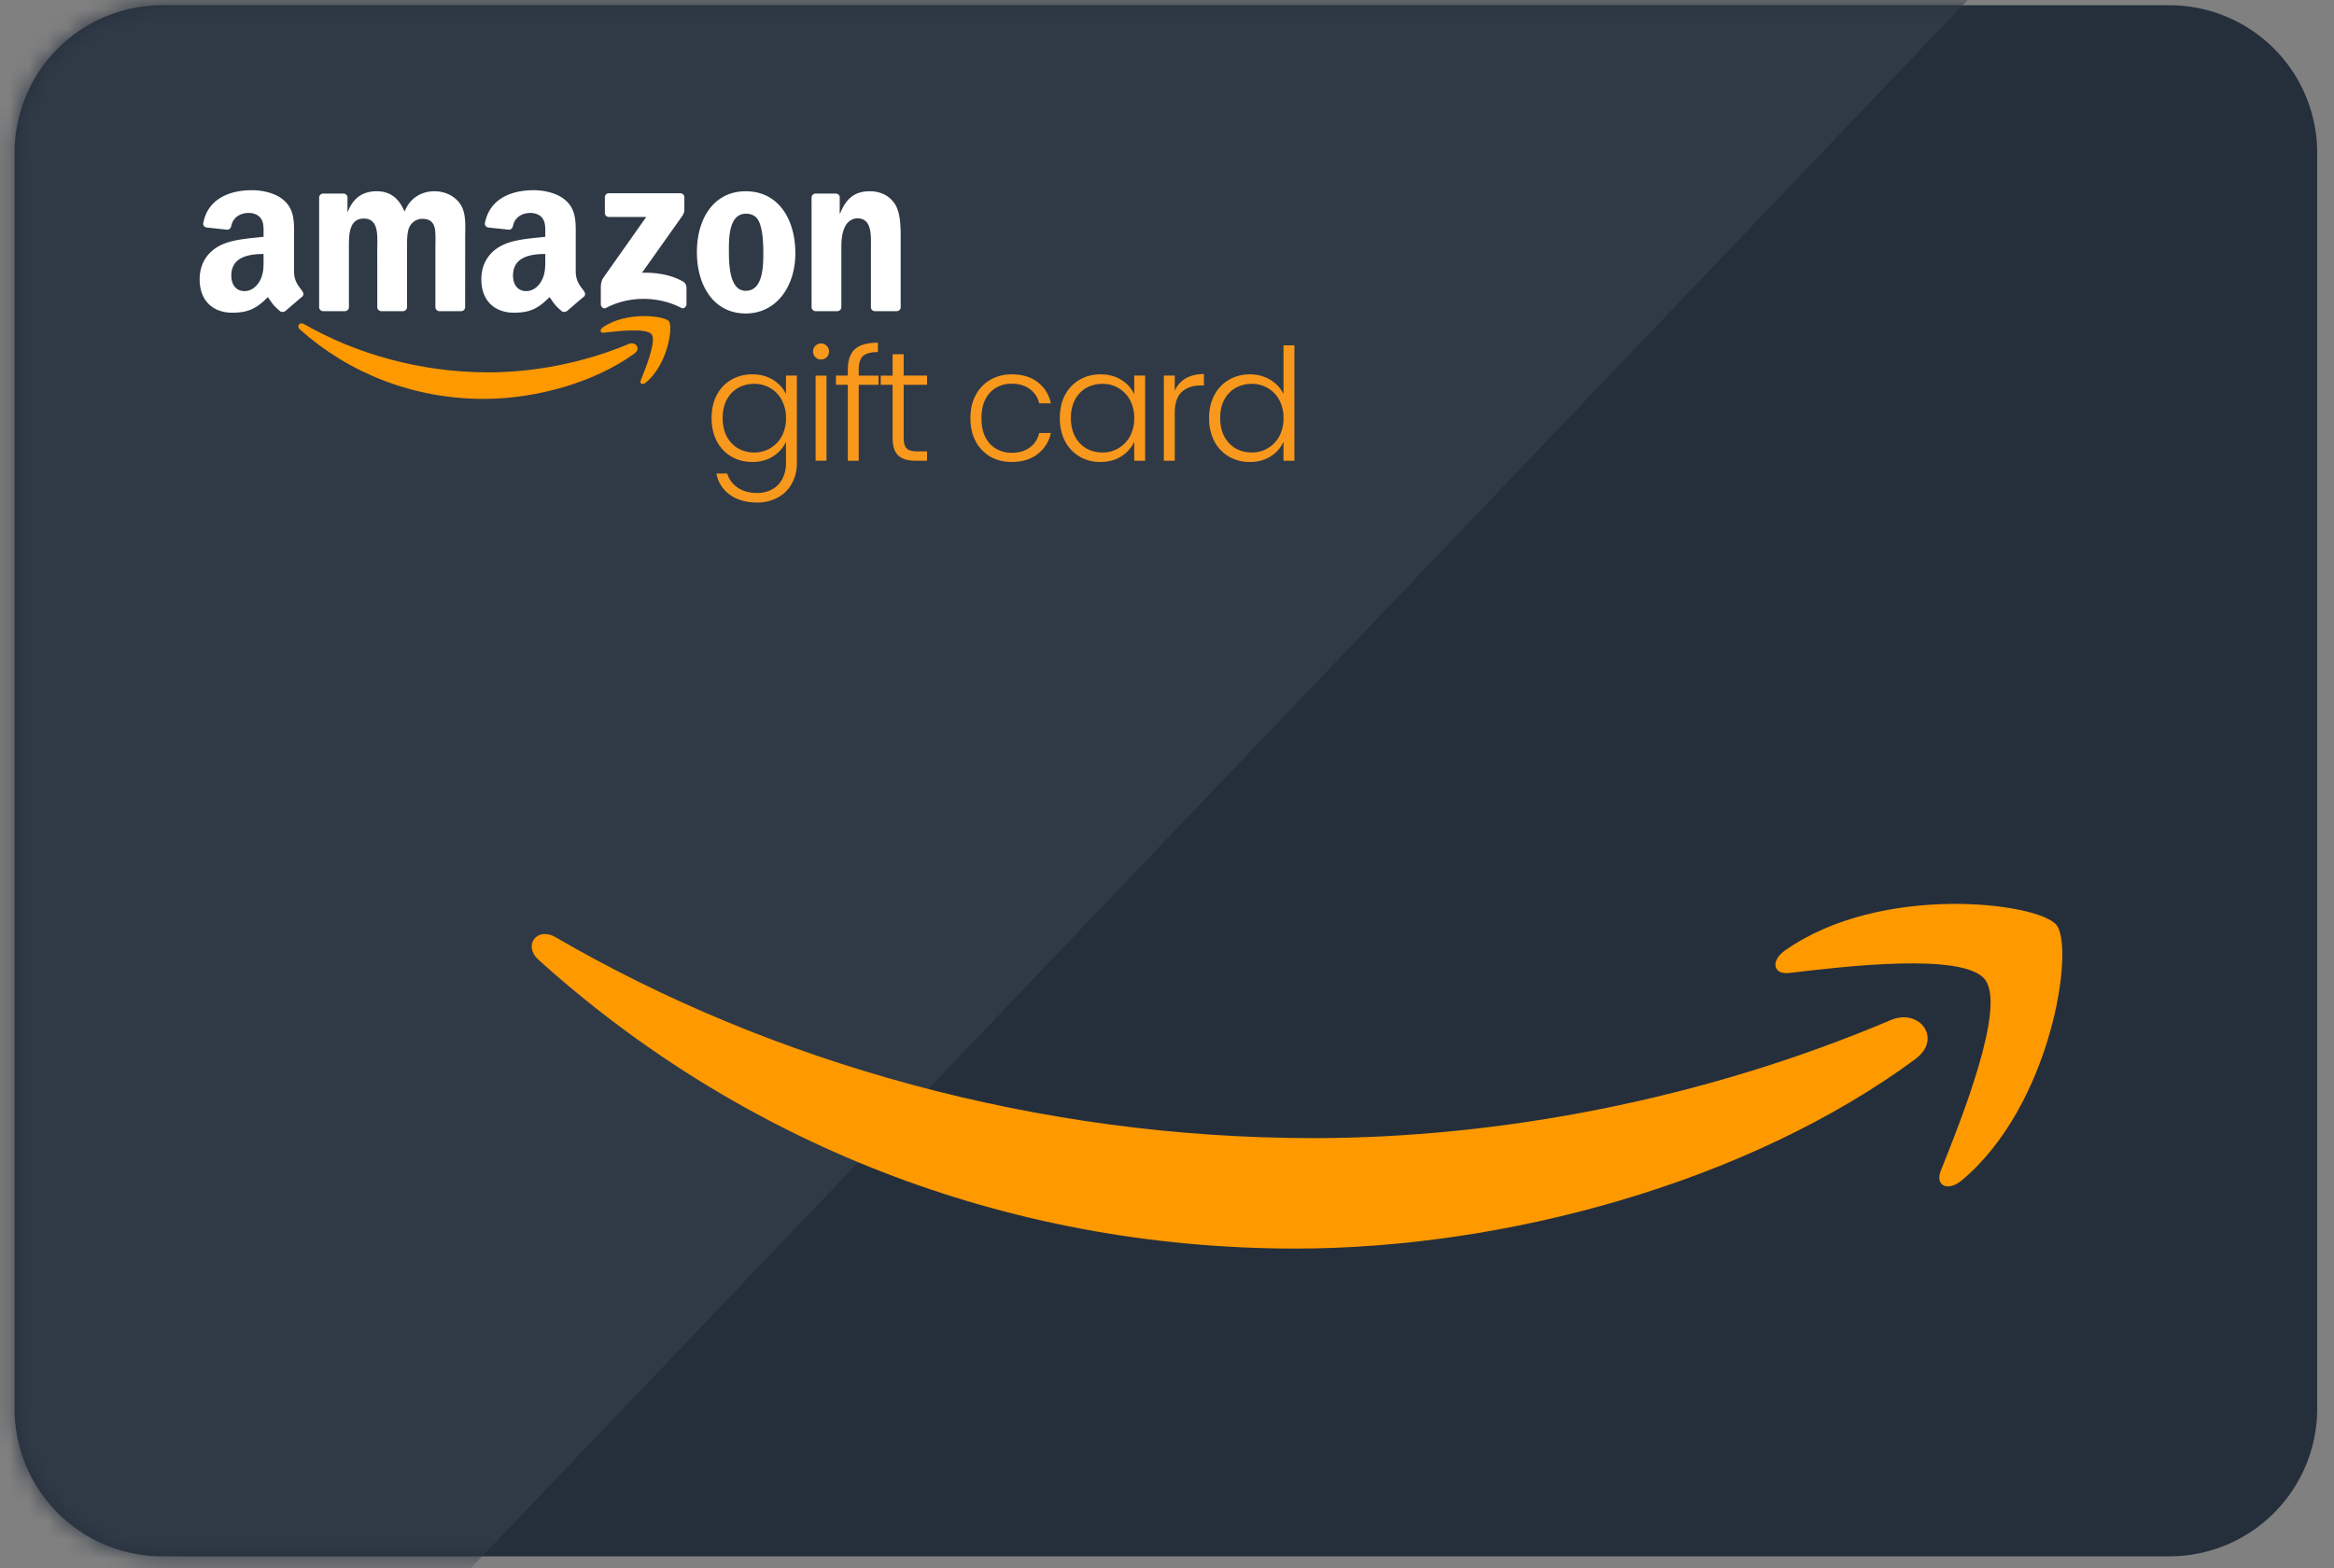
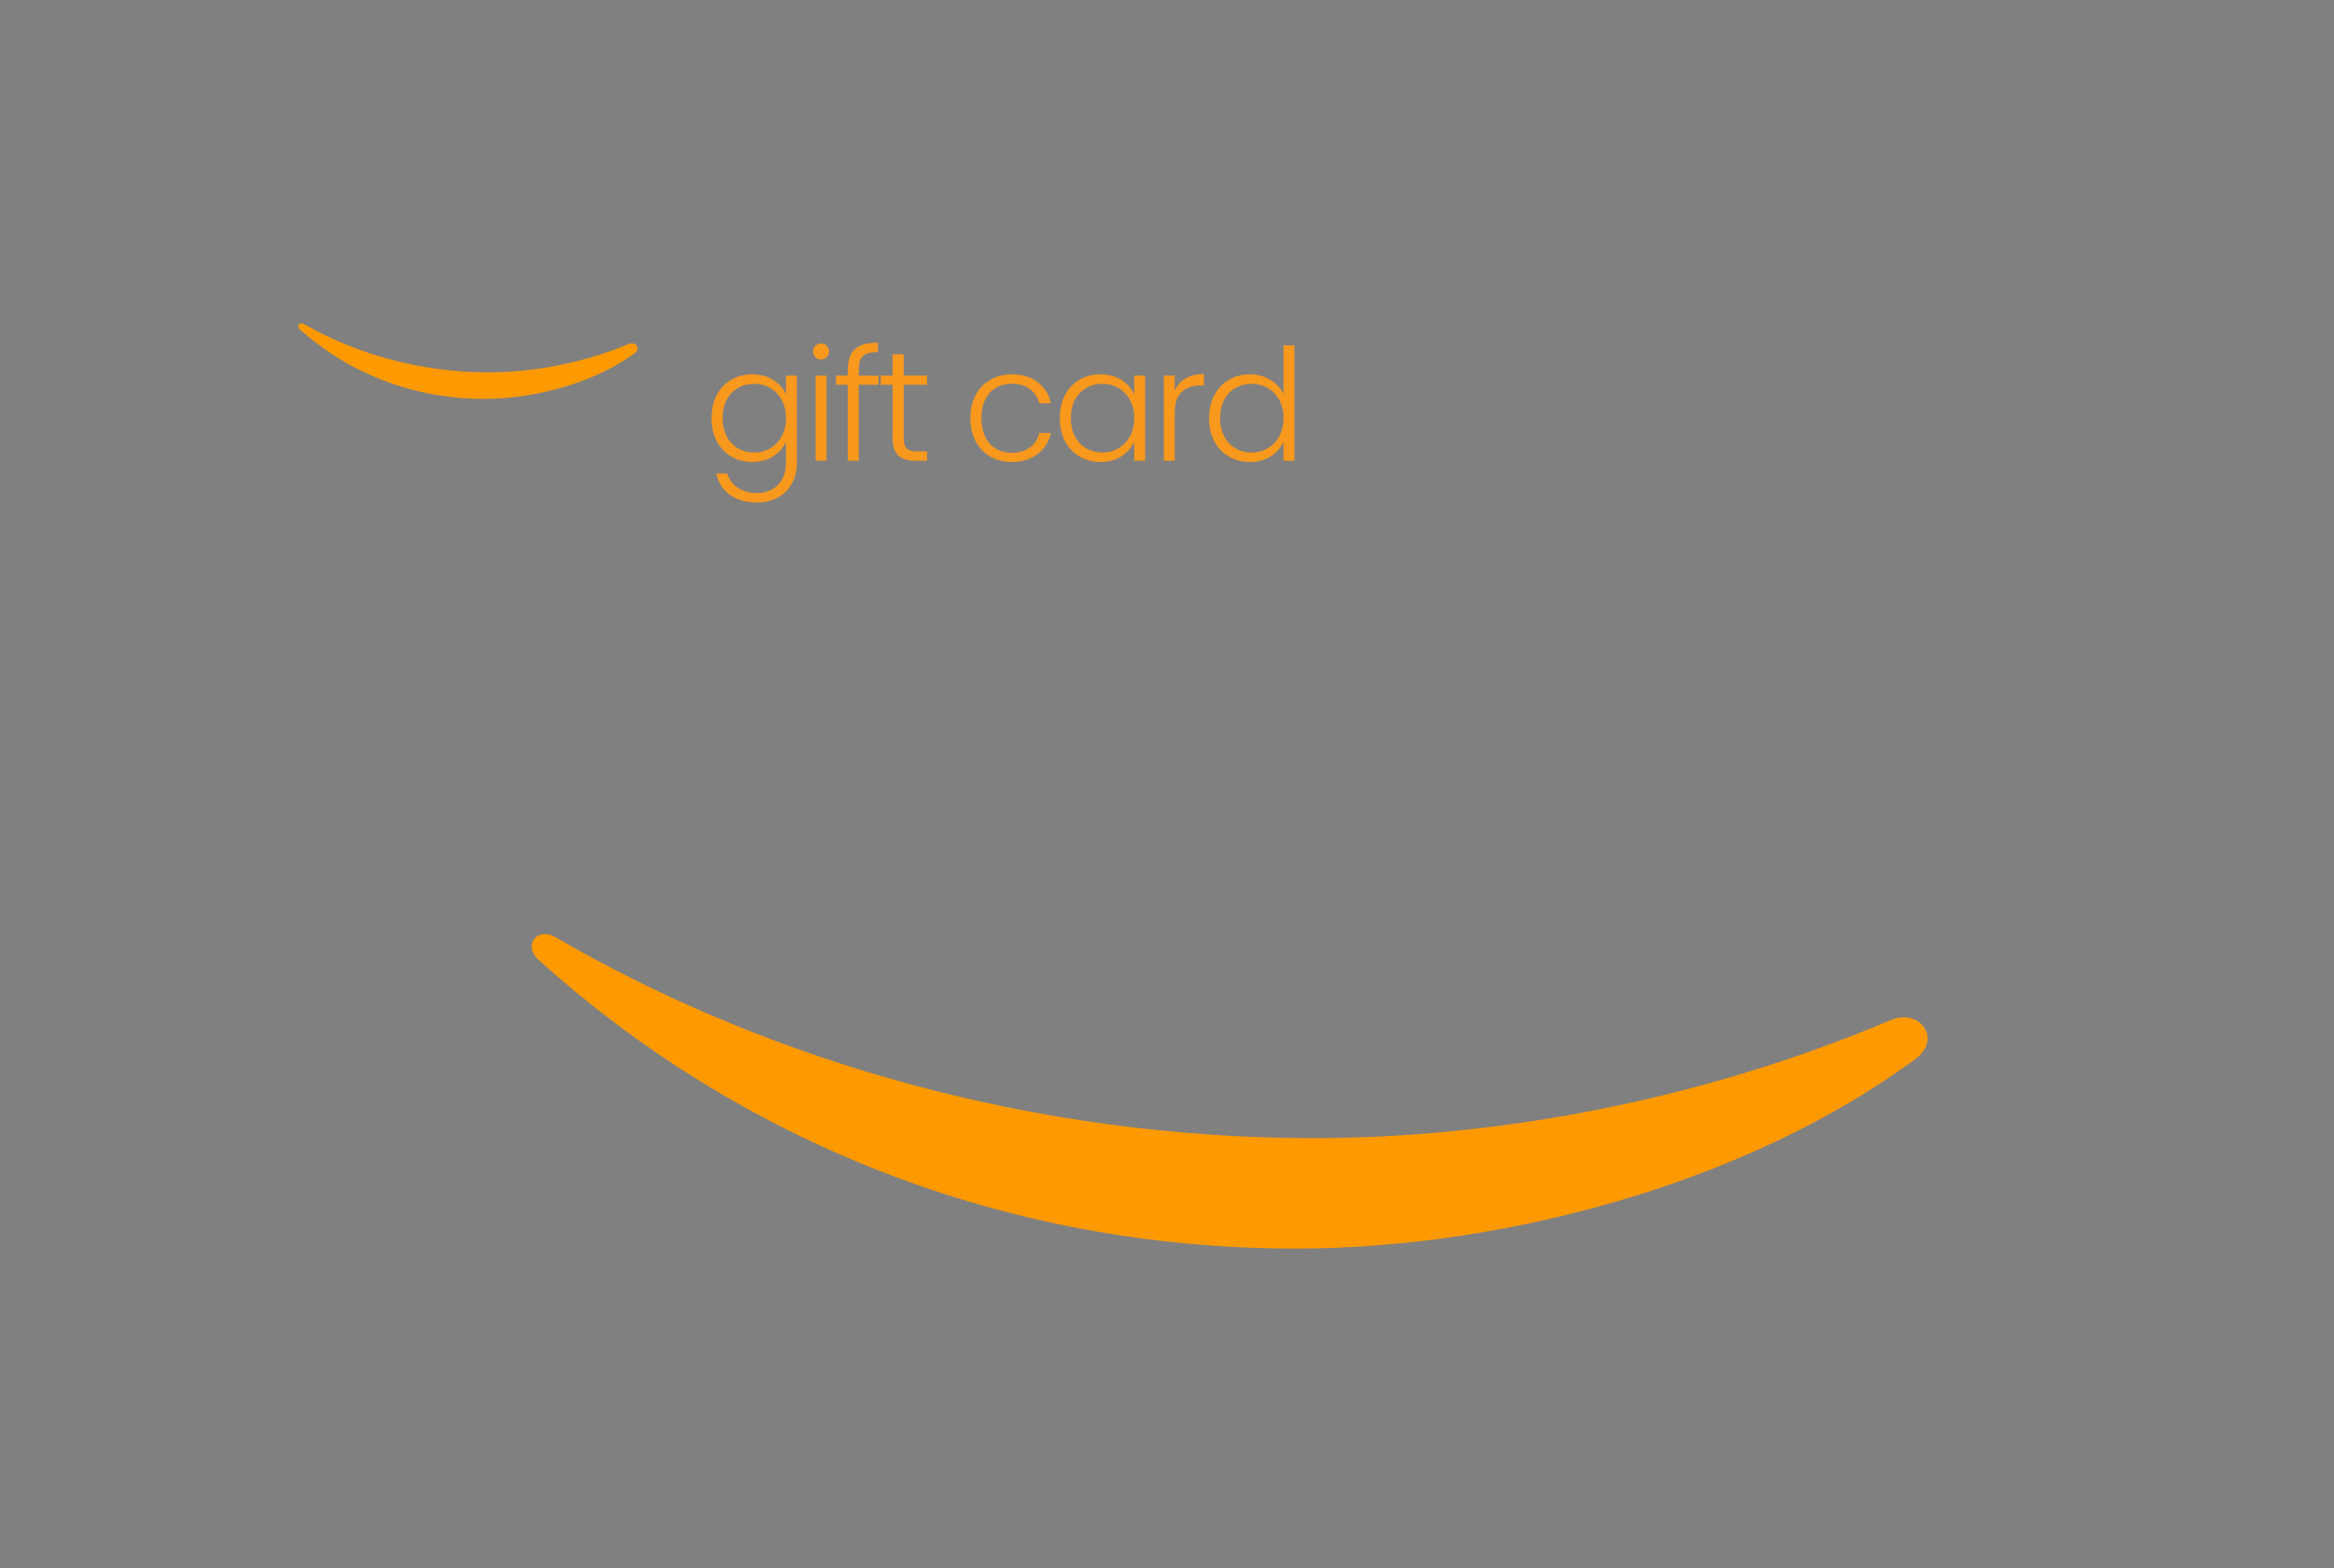
<svg xmlns="http://www.w3.org/2000/svg" width="122" height="82" fill="none">
  <rect width="100%" height="100%" fill="#808080" stroke="none" />
-   <path fill="#252F3C" d="M.76 7.998A7.724 7.724 0 0 1 8.483.274h104.915a7.724 7.724 0 0 1 7.724 7.724V73.65a7.724 7.724 0 0 1-7.724 7.724H8.483A7.724 7.724 0 0 1 .76 73.65V7.998Z" />
  <mask id="a" width="122" height="82" x="0" y="0" maskUnits="userSpaceOnUse" style="mask-type:alpha">
    <path fill="#252F3C" d="M.76 7.998A7.724 7.724 0 0 1 8.483.274h104.915a7.724 7.724 0 0 1 7.724 7.724V73.65a7.724 7.724 0 0 1-7.724 7.724H8.483A7.724 7.724 0 0 1 .76 73.65V7.998Z" />
  </mask>
  <g mask="url(#a)">
-     <path fill="#303A46" d="m18.139 88.775 87.214-91.398v-3.861H-17.262v95.26h35.4Z" />
-   </g>
+     </g>
  <path fill="#F90" d="M100.112 55.38c-8.76 6.457-21.46 9.902-32.393 9.902-15.33 0-29.131-5.67-39.572-15.1-.82-.742-.086-1.753.899-1.175 11.268 6.556 25.2 10.5 39.592 10.5 9.706 0 20.383-2.008 30.201-6.175 1.483-.63 2.724.97 1.273 2.047Z" />
-   <path fill="#F90" d="M103.754 51.212c-1.115-1.43-7.402-.675-10.224-.34-.86.104-.991-.644-.217-1.182 5.007-3.524 13.224-2.507 14.182-1.326.958 1.188-.249 9.424-4.955 13.355-.722.604-1.411.282-1.089-.518 1.056-2.638 3.425-8.551 2.303-9.989Z" />
  <g clip-path="url(#b)">
    <path fill="#F90" d="M33.17 18.478c-2.13 1.55-5.217 2.378-7.874 2.378-3.726 0-7.08-1.362-9.618-3.627-.2-.178-.021-.42.218-.282 2.739 1.575 6.125 2.522 9.623 2.522 2.36 0 4.955-.482 7.341-1.483.36-.151.662.233.31.492Z" />
-     <path fill="#F90" d="M34.055 17.477c-.272-.343-1.8-.162-2.486-.082-.209.026-.24-.154-.052-.283 1.217-.847 3.214-.602 3.447-.319.233.286-.06 2.264-1.204 3.208-.176.145-.343.068-.265-.125.257-.633.832-2.053.56-2.399Z" />
-     <path fill="#fff" d="M31.617 11.136v-.822c0-.125.096-.209.21-.209h3.729c.12 0 .215.086.215.208v.705c-.002.118-.102.273-.28.517l-1.932 2.725c.717-.017 1.475.088 2.126.451.147.082.186.202.198.32v.878c0 .12-.134.26-.275.187-1.147-.594-2.67-.658-3.938.007-.13.07-.265-.07-.265-.19v-.833c0-.134.002-.363.137-.566l2.238-3.171h-1.947c-.12 0-.216-.084-.216-.207ZM18.02 16.27h-1.135a.213.213 0 0 1-.203-.19v-5.752c0-.115.098-.207.22-.207h1.057c.11.005.197.089.205.193v.752h.021c.276-.727.795-1.066 1.493-1.066.71 0 1.153.339 1.472 1.066.275-.727.898-1.066 1.567-1.066.475 0 .995.194 1.313.629.358.484.285 1.187.285 1.803l-.002 3.63a.213.213 0 0 1-.218.208h-1.133a.214.214 0 0 1-.204-.208v-3.048c0-.243.023-.848-.032-1.079-.084-.386-.338-.494-.666-.494a.753.753 0 0 0-.678.47c-.117.29-.106.776-.106 1.103v3.048a.213.213 0 0 1-.218.208h-1.133a.213.213 0 0 1-.204-.208l-.001-3.048c0-.642.106-1.586-.7-1.586-.814 0-.782.92-.782 1.586v3.048a.213.213 0 0 1-.219.208ZM38.98 10c1.683 0 2.593 1.428 2.593 3.244 0 1.754-1.006 3.146-2.593 3.146-1.653 0-2.552-1.428-2.552-3.208 0-1.79.91-3.182 2.552-3.182Zm.01 1.174c-.837 0-.89 1.126-.89 1.827 0 .703-.01 2.204.88 2.204.879 0 .92-1.211.92-1.949 0-.485-.02-1.065-.169-1.525-.128-.4-.381-.557-.742-.557Zm4.766 5.096h-1.13a.214.214 0 0 1-.204-.208l-.001-5.753a.214.214 0 0 1 .218-.188h1.051c.1.005.18.071.203.161v.88h.02c.318-.787.763-1.162 1.547-1.162.508 0 1.004.181 1.323.678.297.46.297 1.234.297 1.79v3.62a.217.217 0 0 1-.218.182h-1.138c-.103-.008-.19-.084-.2-.181v-3.124c0-.63.073-1.55-.71-1.55-.276 0-.53.183-.656.46-.16.352-.18.702-.18 1.09v3.097a.217.217 0 0 1-.222.208Zm-29.979-2.747v-.242c-.82 0-1.686.173-1.686 1.128 0 .484.254.812.69.812.318 0 .604-.194.784-.51.223-.387.212-.751.212-1.188Zm1.144 2.732a.239.239 0 0 1-.268.027c-.377-.31-.444-.453-.65-.748-.623.628-1.063.815-1.87.815-.954 0-1.697-.581-1.697-1.746 0-.91.499-1.529 1.209-1.832.615-.268 1.475-.315 2.132-.389v-.145c0-.266.02-.582-.137-.812-.139-.206-.404-.291-.636-.291-.433 0-.819.219-.913.673-.019.1-.094.2-.196.205l-1.1-.117c-.093-.02-.195-.095-.17-.235.254-1.318 1.458-1.715 2.537-1.715.551 0 1.272.145 1.708.558.552.51.5 1.189.5 1.928v1.746c0 .525.22.755.427 1.04.073.1.089.221-.004.297-.23.19-.643.545-.869.744l-.003-.003m13.581-2.732v-.242c-.82 0-1.686.173-1.686 1.128 0 .484.253.812.689.812.319 0 .604-.194.785-.51.223-.387.212-.751.212-1.188Zm1.143 2.732a.239.239 0 0 1-.267.027c-.377-.31-.444-.453-.651-.748-.622.628-1.063.815-1.87.815-.954 0-1.697-.581-1.697-1.746 0-.91.5-1.529 1.21-1.832.615-.268 1.475-.315 2.132-.389v-.145c0-.266.02-.582-.137-.812-.14-.206-.404-.291-.637-.291-.432 0-.818.219-.912.673-.02.1-.094.2-.196.205l-1.101-.117c-.093-.02-.195-.095-.17-.235.255-1.318 1.459-1.715 2.537-1.715.552 0 1.273.145 1.708.558.552.51.5 1.189.5 1.928v1.746c0 .525.22.755.427 1.04.073.1.09.221-.003.297-.231.19-.643.545-.87.744l-.003-.003" />
  </g>
  <path fill="#F8981D" d="M39.323 19.573c.419 0 .783.098 1.093.293.31.196.532.444.668.742v-.97h.57v4.566c0 .407-.089.769-.268 1.084a1.78 1.78 0 0 1-.734.726 2.19 2.19 0 0 1-1.076.26c-.57 0-1.046-.135-1.427-.407a1.735 1.735 0 0 1-.701-1.109h.563c.097.31.282.557.554.742.277.185.614.277 1.01.277.289 0 .547-.062.775-.187.229-.12.408-.3.538-.538.13-.24.196-.522.196-.848v-1.1a1.805 1.805 0 0 1-.677.757c-.304.196-.665.294-1.084.294-.407 0-.774-.095-1.1-.286a2.012 2.012 0 0 1-.759-.807c-.18-.347-.269-.75-.269-1.206 0-.457.09-.856.27-1.199.184-.348.437-.614.757-.799.327-.19.694-.285 1.101-.285Zm1.761 2.29a1.96 1.96 0 0 0-.22-.945 1.563 1.563 0 0 0-.603-.628 1.613 1.613 0 0 0-.832-.22c-.315 0-.598.071-.848.212-.25.142-.448.348-.595.62-.141.266-.212.584-.212.954 0 .364.07.685.212.962.147.272.345.48.595.628.25.14.533.212.848.212a1.612 1.612 0 0 0 1.435-.848 1.96 1.96 0 0 0 .22-.946Zm1.833-3.064a.4.4 0 0 1-.294-.123.41.41 0 0 1-.122-.301c0-.12.04-.218.122-.294a.4.4 0 0 1 .294-.122.4.4 0 0 1 .293.122.383.383 0 0 1 .123.294c0 .12-.041.22-.123.301a.4.4 0 0 1-.293.123Zm.285.84v4.45h-.57v-4.45h.57Zm2.719.481h-1.035v3.97h-.57v-3.97h-.62v-.482h.62v-.31c0-.483.122-.84.366-1.068.25-.228.652-.342 1.207-.342v.49c-.37 0-.63.07-.783.211-.147.141-.22.378-.22.71v.31h1.035v.48Zm1.315 0v2.763c0 .272.051.46.155.563.103.103.285.154.546.154h.522v.49h-.612c-.402 0-.701-.093-.897-.277-.195-.19-.293-.5-.293-.93V20.12h-.62v-.48h.62v-1.12h.579v1.117h1.223v.481h-1.223Zm3.488 1.744c0-.462.092-.864.277-1.207.185-.348.44-.614.766-.799.326-.19.699-.285 1.117-.285.55 0 1 .136 1.354.408.358.271.59.641.693 1.108h-.612a1.228 1.228 0 0 0-.497-.75c-.25-.184-.563-.277-.938-.277-.299 0-.568.068-.807.204-.239.136-.43.34-.57.612-.136.266-.204.595-.204.986s.068.723.204.995c.14.271.331.475.57.611.24.136.508.204.807.204.375 0 .688-.09.938-.27.255-.184.421-.44.497-.765h.612a1.867 1.867 0 0 1-.693 1.1c-.359.277-.81.416-1.354.416-.418 0-.79-.093-1.117-.277a2.01 2.01 0 0 1-.766-.8c-.185-.347-.277-.752-.277-1.214Zm4.674-.008c0-.457.09-.856.269-1.199.185-.348.437-.614.758-.799.326-.19.693-.285 1.1-.285.425 0 .789.098 1.093.293a1.7 1.7 0 0 1 .669.75v-.978h.57v4.452h-.57v-.987a1.805 1.805 0 0 1-.677.758c-.304.196-.669.294-1.093.294a2.12 2.12 0 0 1-1.092-.286 2.016 2.016 0 0 1-.758-.807c-.18-.347-.27-.75-.27-1.206Zm3.889.008a1.96 1.96 0 0 0-.22-.946 1.562 1.562 0 0 0-.604-.628 1.613 1.613 0 0 0-.831-.22c-.316 0-.598.071-.848.212-.25.142-.449.348-.595.62-.142.266-.212.584-.212.954 0 .364.07.685.212.962.146.272.345.48.595.628.25.14.532.212.848.212a1.612 1.612 0 0 0 1.434-.848 1.96 1.96 0 0 0 .22-.946Zm2.118-1.435c.125-.277.315-.492.57-.644.261-.152.58-.228.954-.228v.595h-.154c-.414 0-.745.111-.995.334-.25.223-.375.595-.375 1.117v2.487h-.57v-4.452h.57v.791Zm1.795 1.427c0-.457.093-.856.278-1.199.185-.348.438-.614.758-.799.326-.19.693-.285 1.101-.285.391 0 .745.095 1.06.285.315.19.546.438.693.742v-2.543h.57v6.033h-.57v-.995a1.74 1.74 0 0 1-.669.766 2 2 0 0 1-1.092.294 2.13 2.13 0 0 1-1.1-.286 2.014 2.014 0 0 1-.76-.807 2.597 2.597 0 0 1-.268-1.206Zm3.89.008a1.96 1.96 0 0 0-.22-.946 1.564 1.564 0 0 0-.604-.628 1.613 1.613 0 0 0-.831-.22c-.316 0-.598.071-.848.212-.25.142-.449.348-.595.62-.142.266-.212.584-.212.954 0 .364.07.685.212.962.146.272.345.48.595.628.25.14.532.212.848.212a1.612 1.612 0 0 0 1.435-.848 1.96 1.96 0 0 0 .22-.946Z" />
  <defs>
    <clipPath id="b">
      <path fill="#fff" d="M10.414 9.93h36.688v10.942H10.414z" />
    </clipPath>
  </defs>
</svg>